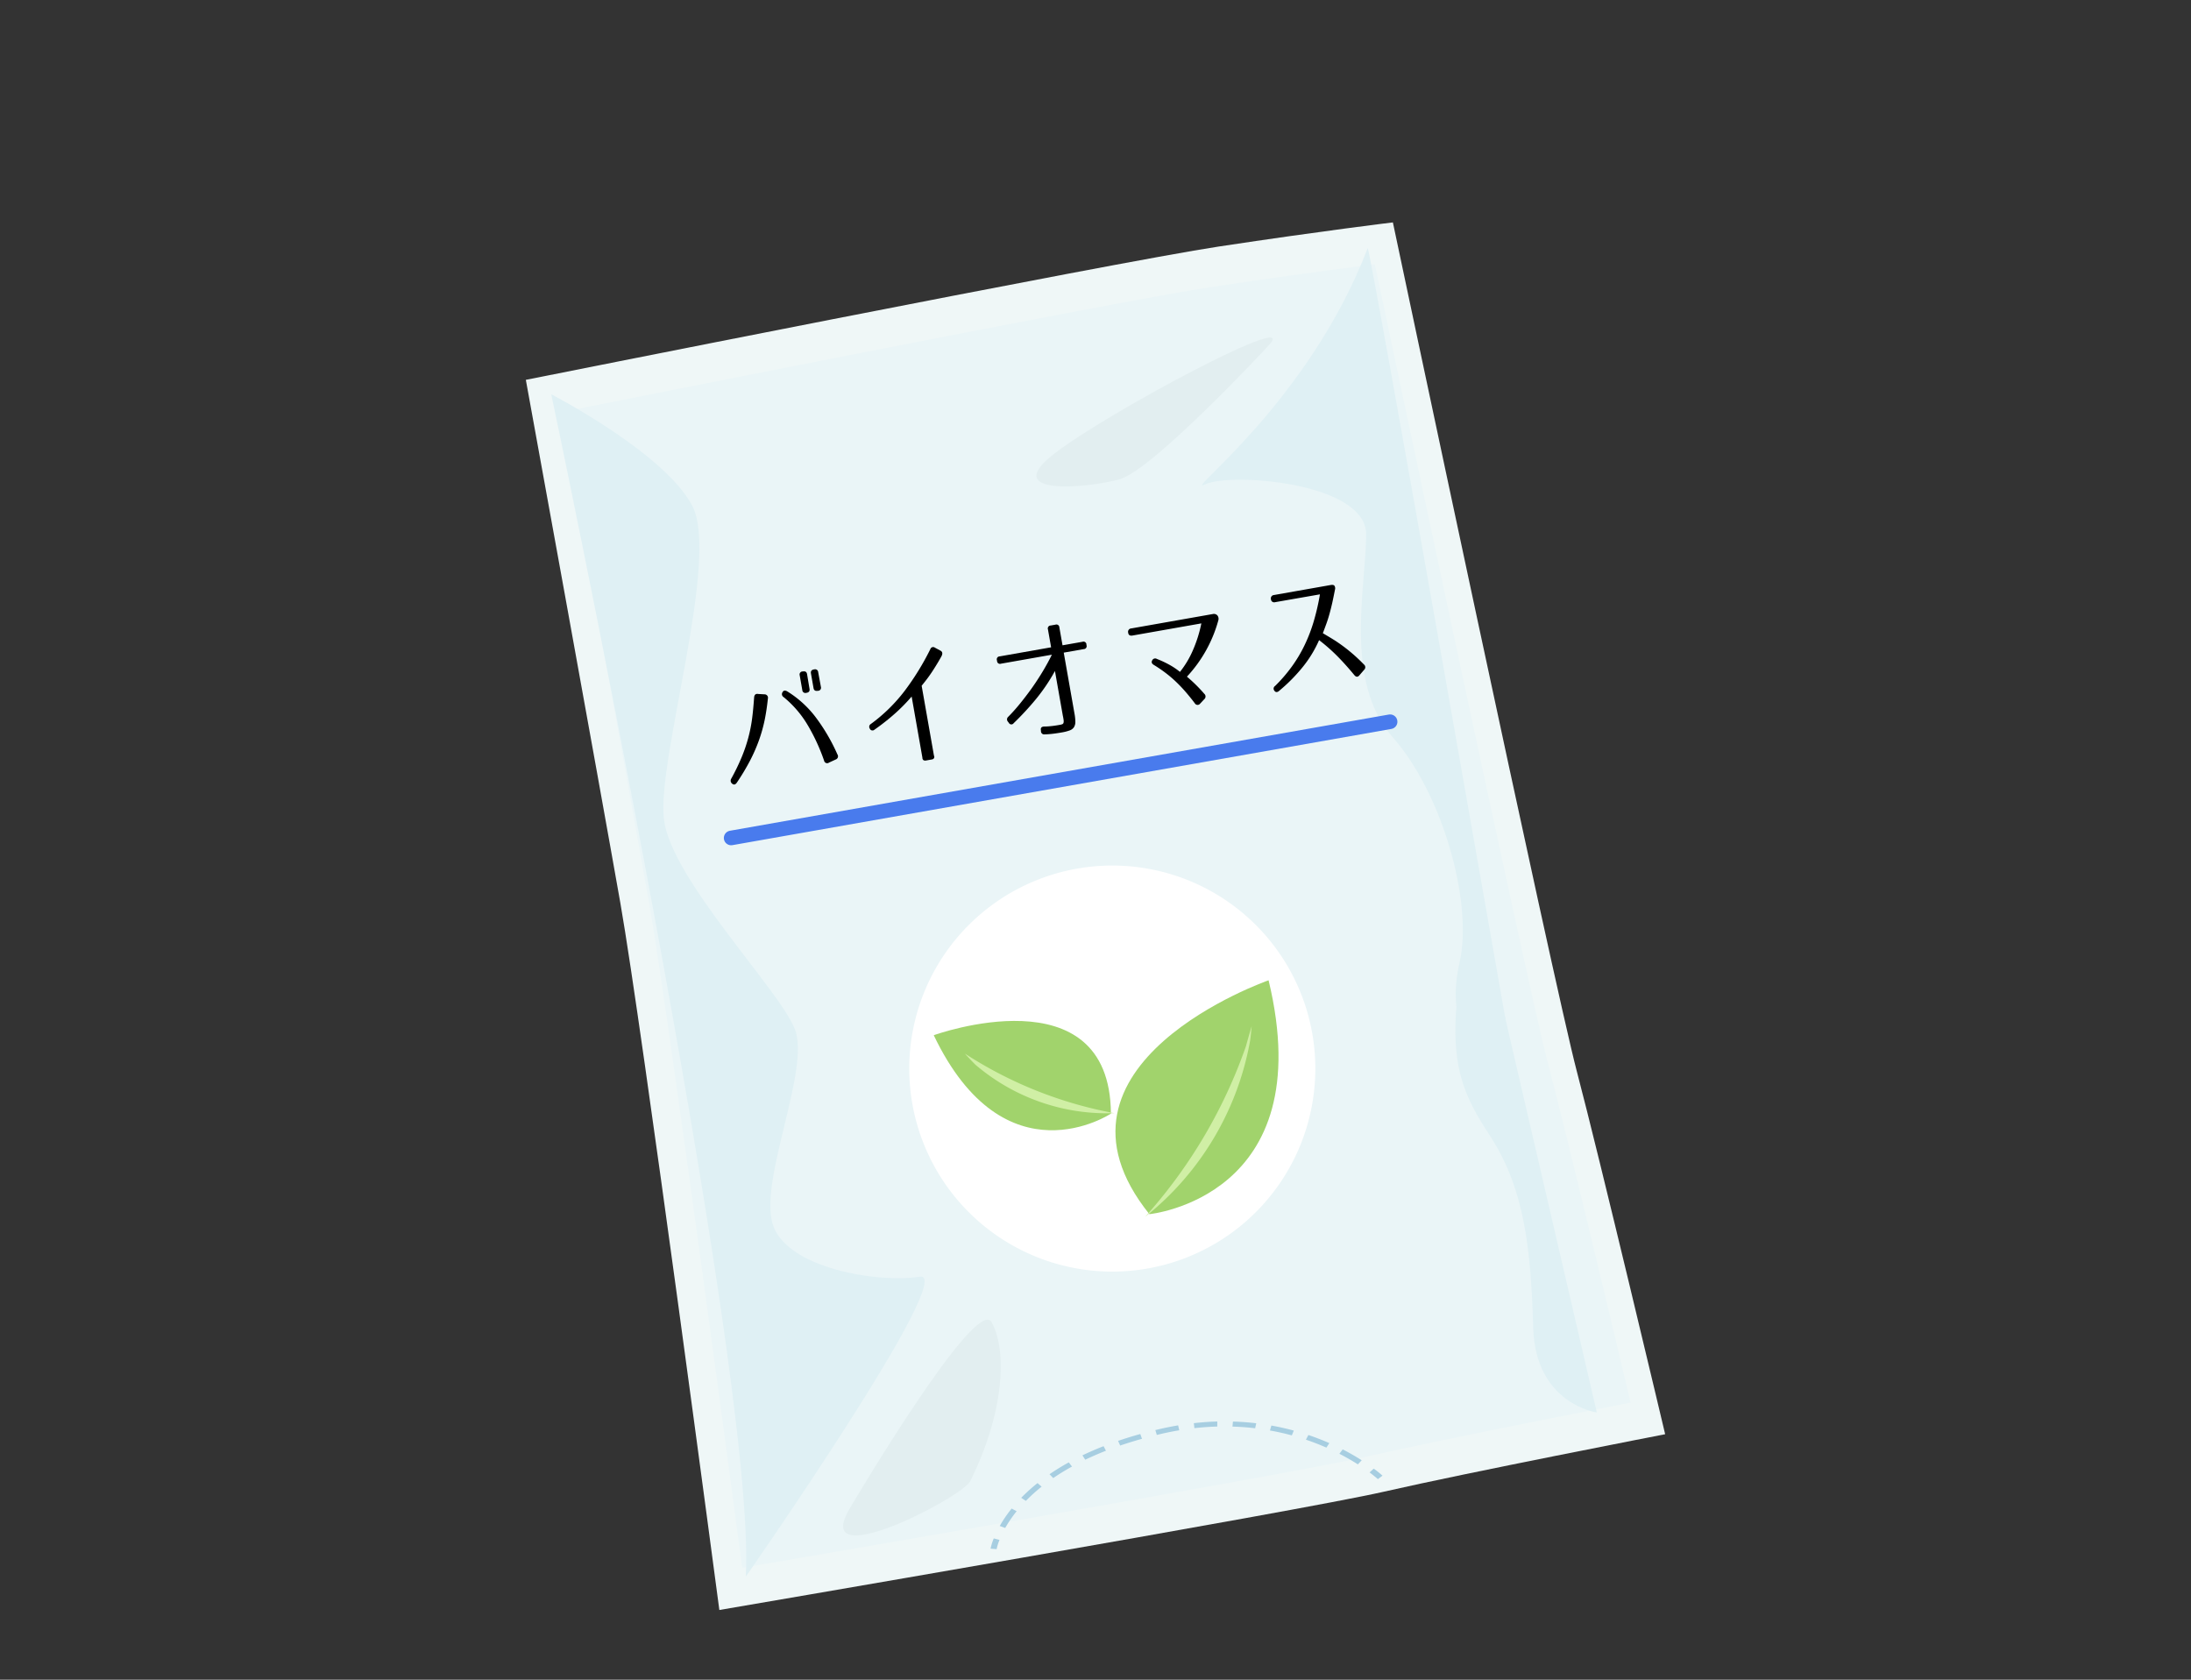
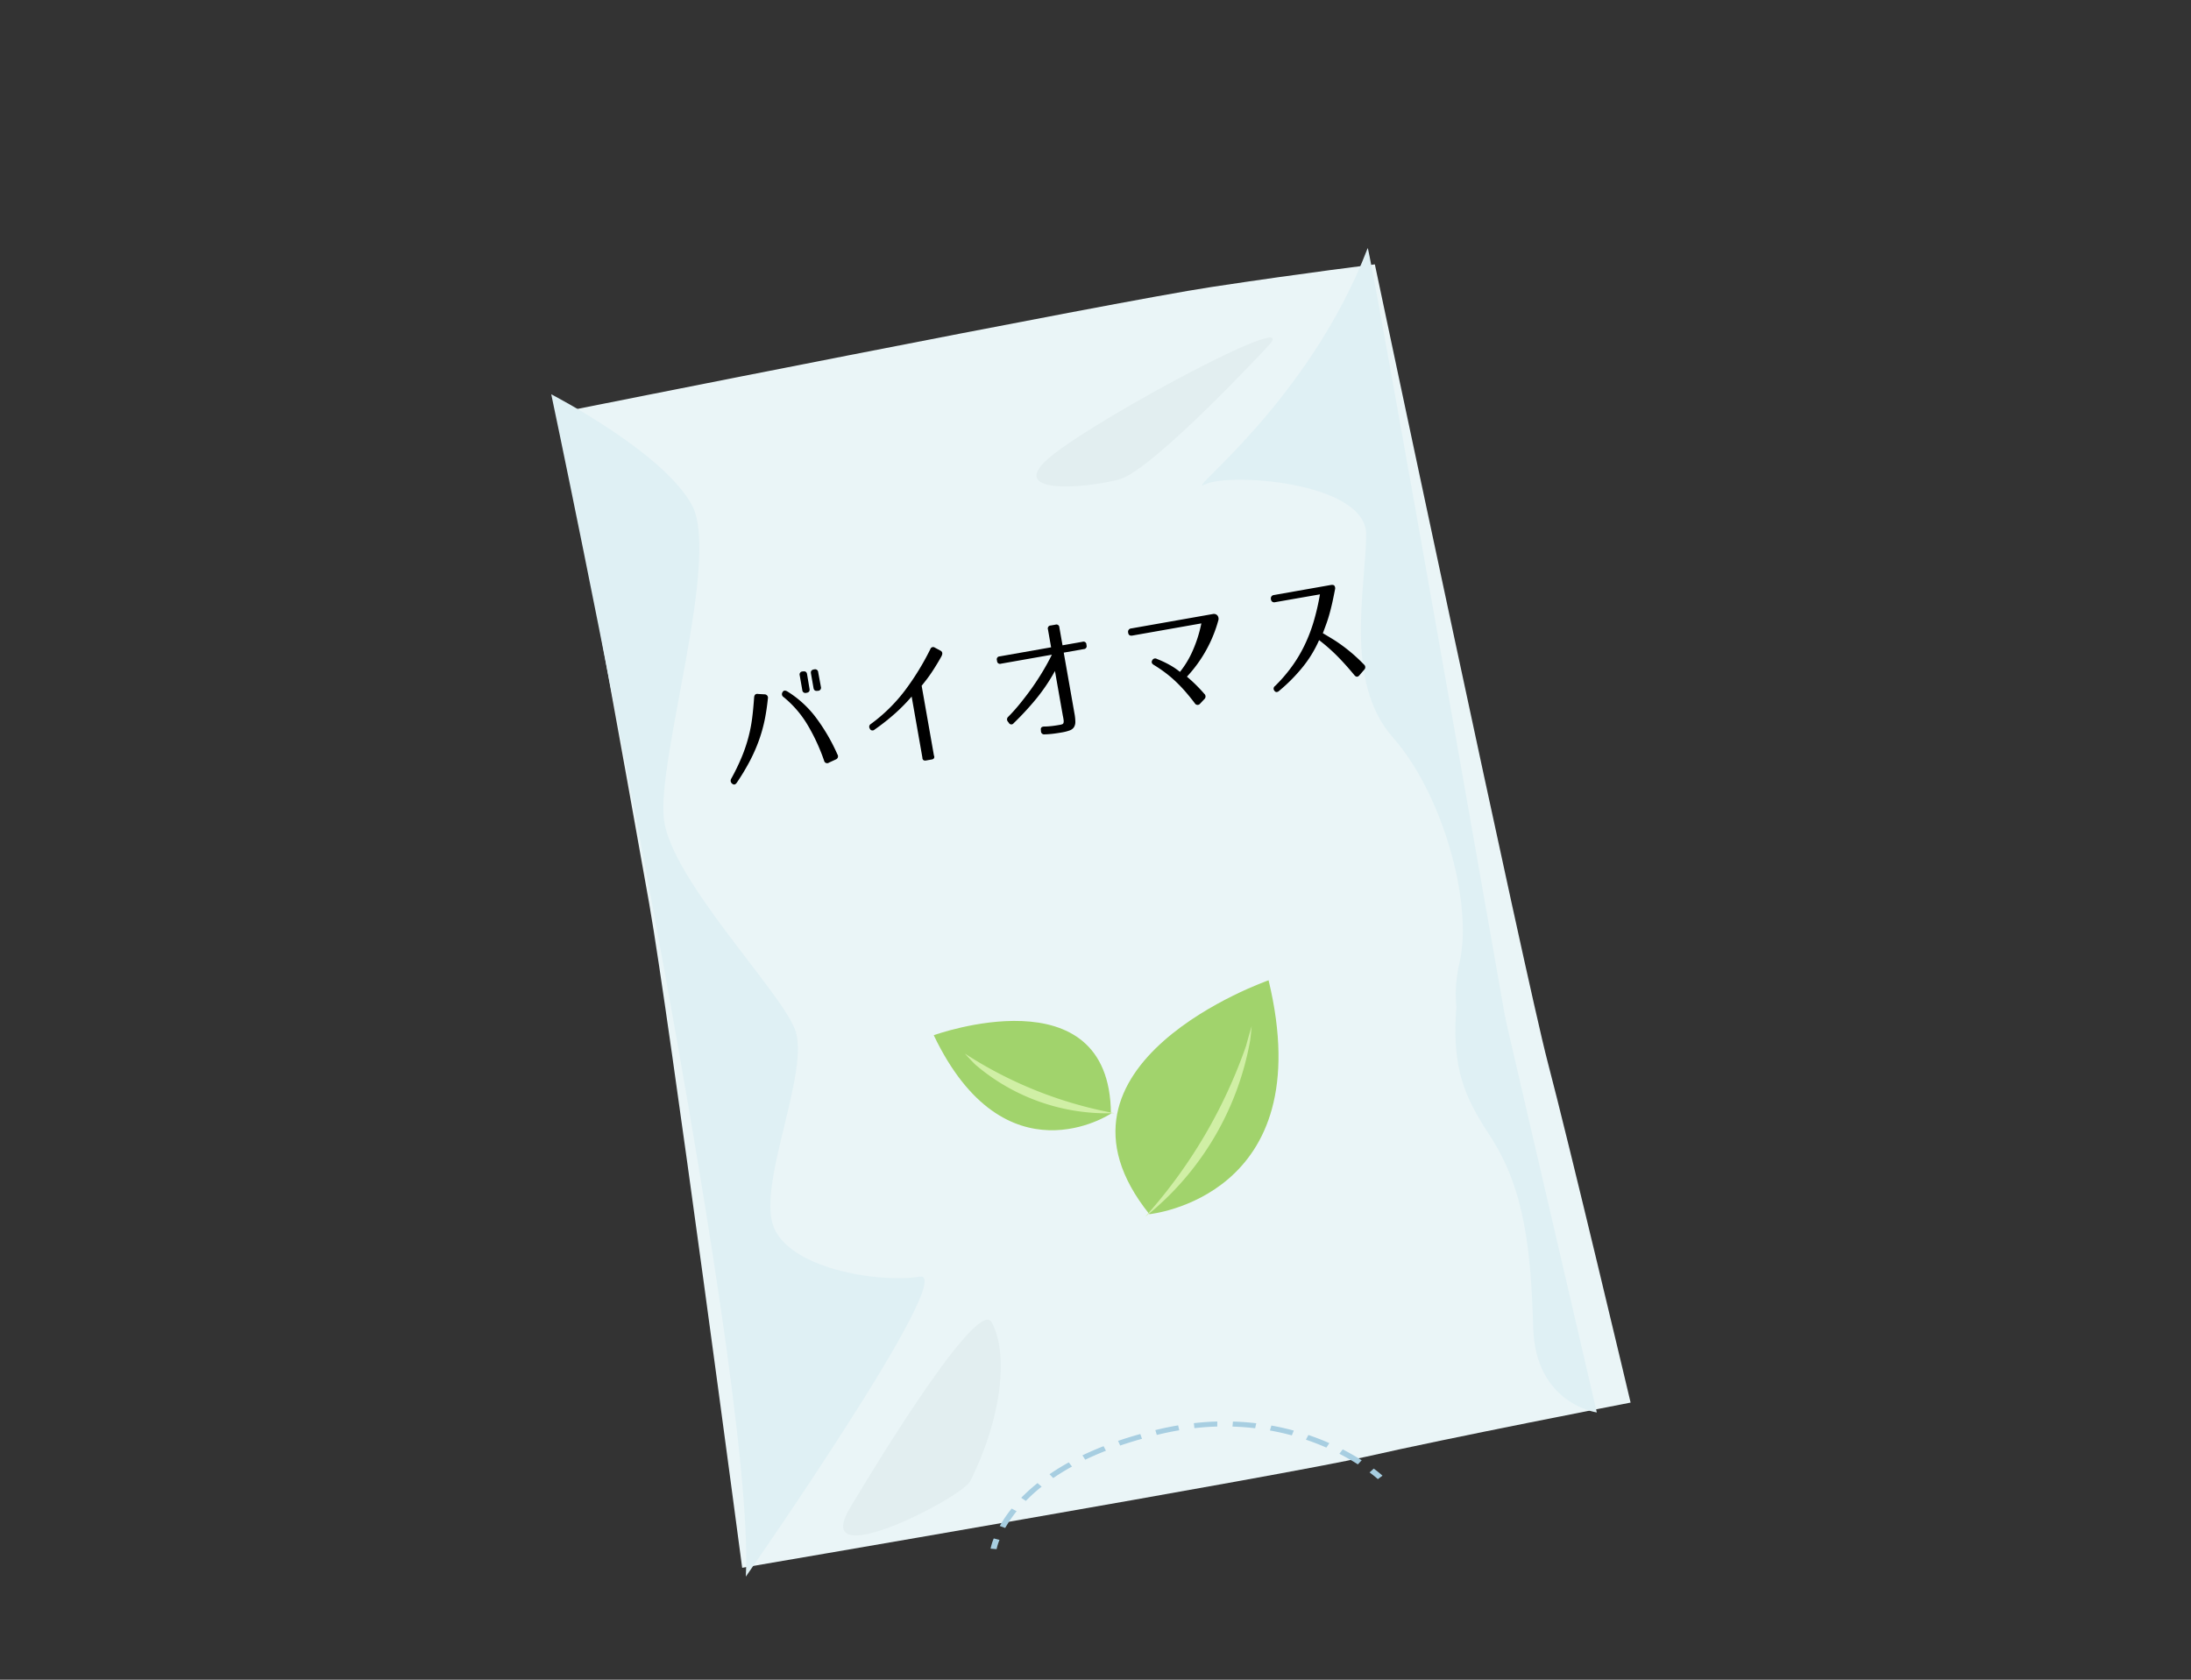
<svg xmlns="http://www.w3.org/2000/svg" width="150" height="115">
  <rect width="100%" height="100%" fill="#333333" stroke="none" />
  <defs>
    <clipPath id="clip-path">
      <path id="長方形_34586" data-name="長方形 34586" fill="none" stroke="#707070" stroke-width="1" d="M293-14235h150v115H293z" />
    </clipPath>
    <clipPath id="clip-path-2">
      <path id="長方形_33902" data-name="長方形 33902" fill="none" d="M0 0h78v95H0z" />
    </clipPath>
  </defs>
  <g id="マスクグループ_33030" data-name="マスクグループ 33030" transform="translate(-293 14235)" clip-path="url(#clip-path)">
    <g id="グループ_49133" data-name="グループ 49133" transform="translate(6 -16861.773)">
      <g id="グループ_48604" data-name="グループ 48604" transform="translate(323 2642)">
        <g id="グループ_48604-2" data-name="グループ 48604" clip-path="url(#clip-path-2)">
-           <path id="パス_120998" data-name="パス 120998" d="M0 10.779s40.3-8.046 47.419-9.124S59.359 0 59.359 0 70.39 52.205 71.951 58.118 78 82.966 78 82.966 64.552 85.573 58.748 86.9s-45.5 8.1-45.5 8.1-5.3-40-6.773-48.377S0 10.779 0 10.779" fill="#eff7f7" />
          <path id="パス_120999" data-name="パス 120999" d="M2.368 13s37.854-7.56 44.541-8.573 11.216-1.554 11.216-1.554S68.487 51.91 69.952 57.464 75.635 80.8 75.635 80.8 63 83.253 57.551 84.5s-42.74 7.612-42.74 7.612-4.98-37.579-6.361-45.445S2.368 13 2.368 13" fill="#eaf5f7" />
          <path id="パス_121000" data-name="パス 121000" d="M32.226 90.835l-.41-.035a3.9 3.9 0 01.219-.7l.393.1a3.655 3.655 0 00-.2.642" fill="#a7cee1" />
          <path id="パス_121001" data-name="パス 121001" d="M32.818 89.384l-.373-.136a8.931 8.931 0 01.815-1.194l.341.184a8.568 8.568 0 00-.783 1.146m24.145-4.354c-.4-.256-.827-.5-1.266-.725l.228-.3c.451.231.888.481 1.3.743zm-22.731 2.5l-.318-.211a12.131 12.131 0 011.118-1.008l.28.245a11.446 11.446 0 00-1.08.974m20.574-3.648a17.16 17.16 0 00-1.4-.542l.169-.321c.484.164.966.35 1.434.556zm-18.7 2.086l-.254-.263a15.9 15.9 0 011.32-.812l.219.286c-.45.248-.882.513-1.285.789m16.335-2.922a17.008 17.008 0 00-1.5-.336l.1-.338c.516.092 1.033.208 1.535.345zM38.3 84.712l-.195-.3c.461-.221.948-.432 1.448-.627l.163.311c-.49.191-.966.4-1.416.614m11.63-2.153c-.511-.06-1.033-.1-1.552-.113l.032-.345c.533.015 1.07.054 1.595.116zm-9.241 1.183l-.143-.319c.486-.166 1-.324 1.522-.469l.116.328c-.515.142-1.018.3-1.495.46m6.647-1.3c-.516.015-1.042.052-1.564.111l-.039-.342c.536-.06 1.077-.1 1.606-.114zm-4.139.574l-.1-.332.35-.082c.406-.092.813-.173 1.21-.24l.077.337q-.6.1-1.193.236z" fill="#a7cee1" />
          <path id="パス_121002" data-name="パス 121002" d="M58.332 86.04s-.2-.182-.567-.458l.284-.261a7.491 7.491 0 01.6.482z" fill="#a7cee1" />
          <path id="パス_121003" data-name="パス 121003" d="M1.74 11.768S15.8 78.26 15.061 92.714c0 0 14.635-20.994 11.9-20.536s-9.2-.539-10.078-3.653S19.5 57.95 18.414 55.22s-8.45-10.231-8.959-14.34 3.884-17.894 1.917-21.525-9.632-7.587-9.632-7.587" fill="#dff0f4" />
          <path id="パス_121004" data-name="パス 121004" d="M67.968 59.685S57.761 1.428 57.634 1.761c-4.063 10.628-12.82 16.988-11.124 16.171s11.034-.156 11.02 3.44-1.551 10.074 1.829 13.891 5.495 11.291 4.573 15.363.536 6.3 4.036 9.059" fill="#dff0f4" />
          <path id="パス_121005" data-name="パス 121005" d="M65.094 46.042l8.227 35.434s-4.2-.577-4.355-5.793-.553-9.461-2.951-13.136-3.443-6.179-.921-16.505" fill="#dff0f4" />
          <path id="パス_121006" data-name="パス 121006" d="M22.19 88.023s8.629-14.637 9.7-12.721.873 6.169-1.463 10.872c-.57 1.148-11.006 6.508-8.239 1.849" fill="#e2eef0" />
          <path id="パス_121007" data-name="パス 121007" d="M50.728 8.559s-7.82 8.419-10.1 9.035-8.1 1.126-4.551-1.683 17.6-10.3 14.648-7.352" fill="#e2eef0" />
          <path id="パス_121008" data-name="パス 121008" d="M16.343 32.31a.233.233 0 01.228.288q-.079.772-.219 1.462a10.439 10.439 0 01-.382 1.368 11.25 11.25 0 01-.61 1.4 15.633 15.633 0 01-.911 1.522q-.148.223-.324.076a.256.256 0 01-.061-.345 14.587 14.587 0 00.71-1.464 10.567 10.567 0 00.454-1.33 10.114 10.114 0 00.263-1.325c.059-.446.1-.929.139-1.447q.026-.276.286-.229zm4.417 4.67a.213.213 0 01-.34-.127 13.243 13.243 0 00-1.15-2.48 7.227 7.227 0 00-1.621-1.873.234.234 0 01-.077-.332c.059-.123.165-.145.315-.066a7.167 7.167 0 011.913 1.719 12.853 12.853 0 011.53 2.6.229.229 0 01-.107.347zm-1.339-5.044c.028.151-.041.241-.2.27h-.018a.209.209 0 01-.276-.186l-.177-1.009a.207.207 0 01.2-.268h.018c.164-.029.258.032.285.183zm.779-.136a.208.208 0 01-.2.268h-.018c-.163.029-.259-.032-.286-.184l-.177-1.008c-.026-.152.042-.242.2-.27h.018a.208.208 0 01.277.185z" />
          <path id="パス_121009" data-name="パス 121009" d="M27.943 36.683a.213.213 0 01-.153.087l-.4.071a.223.223 0 01-.174-.03.2.2 0 01-.066-.162l-.737-4.187a12.234 12.234 0 01-1.083 1.11 15.1 15.1 0 01-1.458 1.155.2.2 0 01-.319-.056v-.009a.217.217 0 01.065-.32 11.248 11.248 0 002.315-2.268 18.025 18.025 0 001.761-2.861.2.2 0 01.309-.1l.394.212q.2.115.05.394-.185.332-.352.6c-.111.183-.22.353-.327.512s-.215.311-.326.456-.226.289-.344.435l.843 4.786a.174.174 0 010 .173" />
          <path id="パス_121010" data-name="パス 121010" d="M38.376 28.9l.008.046a.2.2 0 01-.187.267l-1.371.242.736 4.177a3.108 3.108 0 01.058.565.682.682 0 01-.095.363.579.579 0 01-.293.221 3.026 3.026 0 01-.538.137q-.262.047-.56.085a5.826 5.826 0 01-.615.047.215.215 0 01-.252-.208l-.006-.084c-.026-.151.043-.232.211-.243.2 0 .386-.017.563-.037s.351-.049.521-.079a.805.805 0 00.17-.044.141.141 0 00.083-.089.491.491 0 00.01-.18 3.543 3.543 0 00-.057-.323l-.538-3.05a12.68 12.68 0 01-1.281 1.9 19.681 19.681 0 01-1.543 1.67.193.193 0 01-.331-.017l-.069-.09a.23.23 0 01.019-.322q.405-.406.806-.9t.788-1.029q.385-.542.741-1.128t.659-1.2l-3.485.615a.2.2 0 01-.268-.187l-.008-.046a.2.2 0 01.187-.267l3.522-.621-.216-1.226a.2.2 0 01.187-.267l.327-.058a.2.2 0 01.267.187l.216 1.226 1.371-.241a.2.2 0 01.267.186" />
          <path id="パス_121011" data-name="パス 121011" d="M41.237 28.088a.229.229 0 01.211-.29l5.583-.985a.321.321 0 01.318.1.369.369 0 01.059.336A9.221 9.221 0 0145.26 31.1a10.627 10.627 0 011.19 1.176.243.243 0 010 .365l-.283.3a.218.218 0 01-.368-.019c-.212-.281-.423-.54-.629-.779s-.422-.464-.643-.677a8.057 8.057 0 00-.707-.606 9.45 9.45 0 00-.824-.562q-.22-.13-.112-.317a.223.223 0 01.32-.094 6.841 6.841 0 01.856.4 4.689 4.689 0 01.722.487 6.442 6.442 0 00.886-1.482 9.036 9.036 0 00.579-1.839l-4.711.831c-.182.032-.281-.034-.3-.2" />
          <path id="パス_121012" data-name="パス 121012" d="M55.357 24.877a.311.311 0 01.038.265q-.1.513-.189.918c-.062.269-.125.522-.19.754s-.135.455-.211.664-.156.425-.241.647c.221.13.445.263.669.4s.453.293.686.464.471.361.714.571.494.449.753.715a.237.237 0 01.006.355l-.319.37c-.113.138-.229.137-.347 0q-.585-.711-1.155-1.289a12.211 12.211 0 00-1.263-1.112 8.108 8.108 0 01-1.148 1.874 11.586 11.586 0 01-1.59 1.6.264.264 0 01-.173.081.173.173 0 01-.148-.091.215.215 0 01.046-.326 10.427 10.427 0 001.152-1.337 9.5 9.5 0 00.866-1.454 10.777 10.777 0 00.626-1.627 16.137 16.137 0 00.427-1.854L51.3 26a.22.22 0 01-.288-.2.229.229 0 01.2-.288l3.886-.686c.127-.022.214-.006.26.048" />
-           <path id="線_54674" data-name="線 54674" fill="none" stroke="#497bed" stroke-linecap="round" stroke-linejoin="round" stroke-width="1" d="M14.056 42.143l45.113-7.957" />
-           <path id="パス_121013" data-name="パス 121013" d="M53.839 55.521a13.9 13.9 0 11-16.1-11.278 13.9 13.9 0 0116.1 11.278" fill="#fff" />
          <path id="パス_121014" data-name="パス 121014" d="M40.055 61.017s-7.255 4.818-12.129-5.369c0 0 12.07-4.373 12.129 5.369" fill="#a1d36c" />
          <path id="パス_121015" data-name="パス 121015" d="M40.3 60.986a13.87 13.87 0 01-9.51-3.31 16.07 16.07 0 01-.733-.77 28.149 28.149 0 0010.243 4.08" fill="#d0efa5" />
          <path id="パス_121016" data-name="パス 121016" d="M42.689 67.9s11.742-1.138 8.161-16.012c0 0-16.422 5.722-8.161 16.012" fill="#a1d36c" />
          <path id="パス_121017" data-name="パス 121017" d="M42.408 68.071A34.477 34.477 0 0049.3 56.4c.121-.442.257-.929.392-1.369-.028.316-.058.633-.1.95a19.891 19.891 0 01-7.185 12.095" fill="#d0efa5" />
        </g>
      </g>
    </g>
  </g>
</svg>